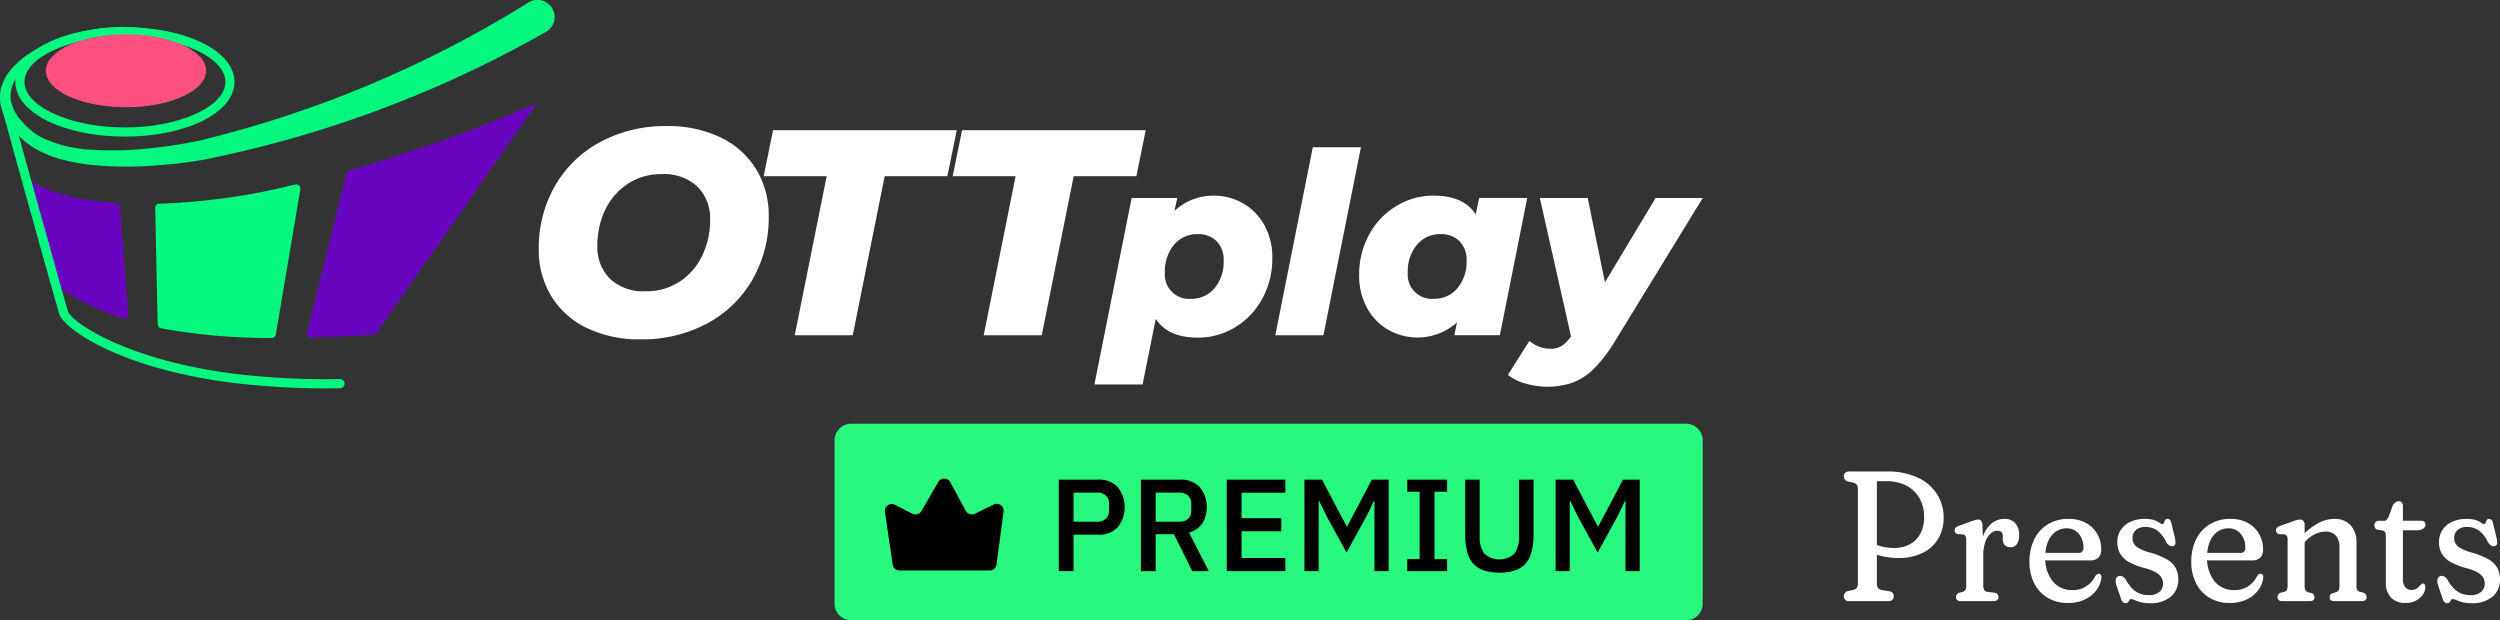
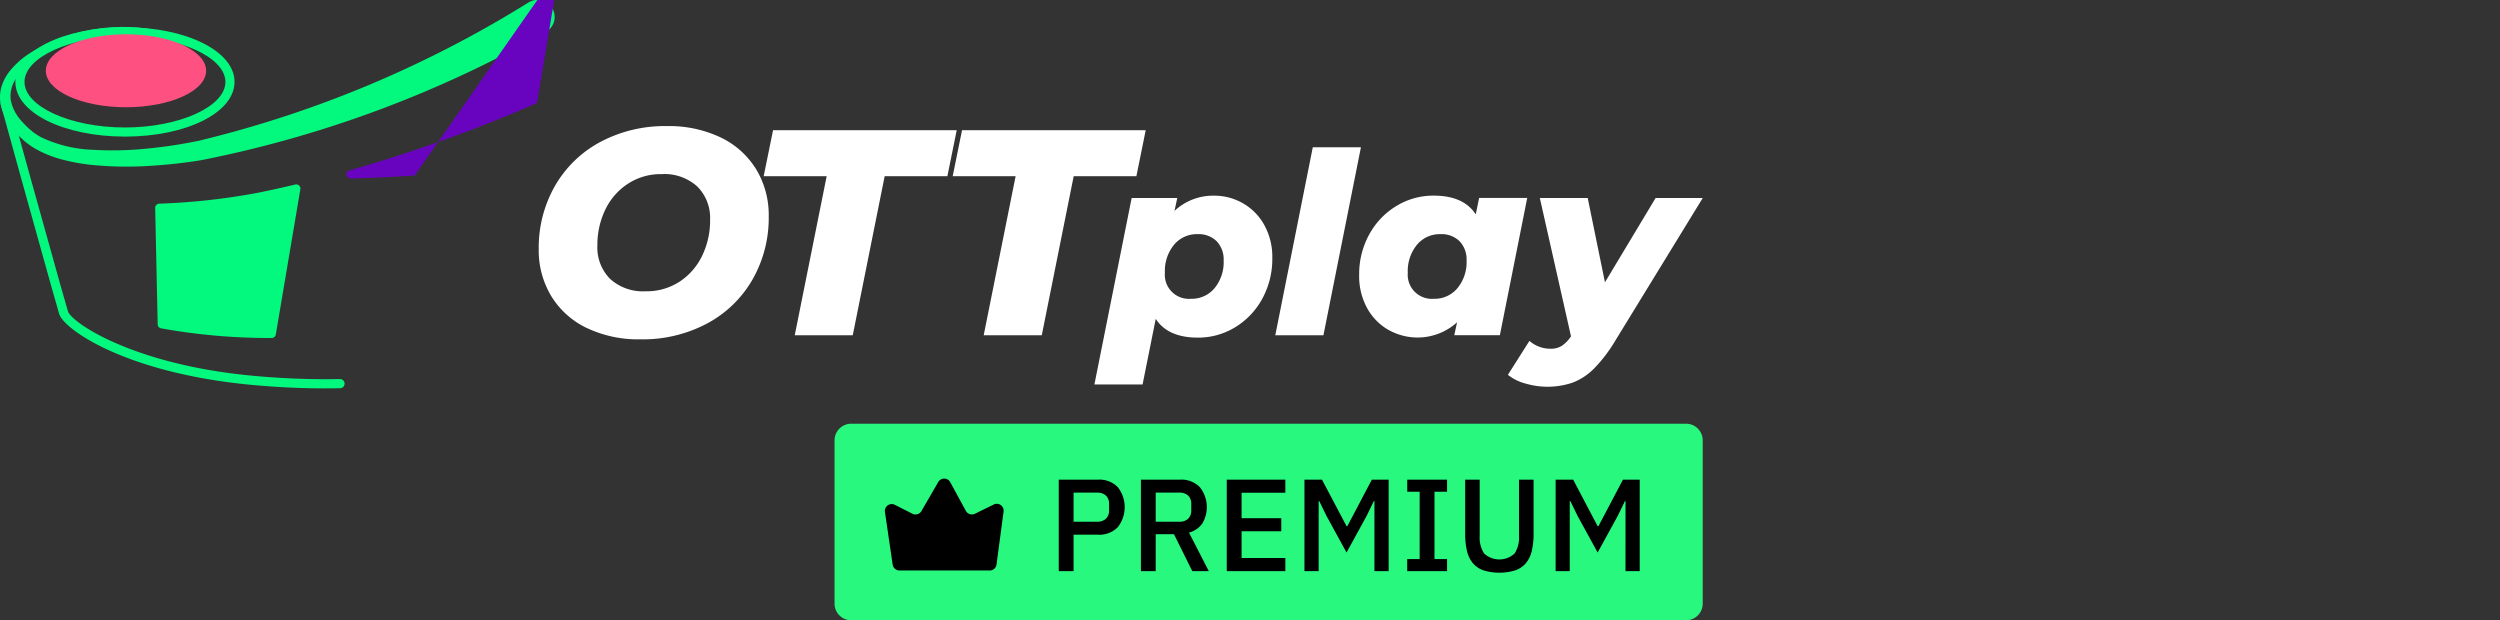
<svg xmlns="http://www.w3.org/2000/svg" width="391.51" height="97.138" viewBox="0 0 391.51 97.138">
  <rect x="0" y="0" width="391.51" height="97.138" fill="#333333" stroke="none" />
  <defs>
    <clipPath id="clip-path">
      <rect id="Rectangle_5798" data-name="Rectangle 5798" width="266.657" height="97.138" fill="none" />
    </clipPath>
  </defs>
  <g id="Group_84819" data-name="Group 84819" transform="translate(-445.066 -25.865)">
-     <path id="Path_234605" data-name="Path 234605" d="M-35.554-13.094a6.313,6.313,0,0,1-.877,3.371,5.8,5.8,0,0,1-2.472,2.2,8.428,8.428,0,0,1-3.726.776,11.42,11.42,0,0,1-2.538-.29A7.731,7.731,0,0,1-47.4-7.888l.217-1.523a5.916,5.916,0,0,0,1.341.674A6.849,6.849,0,0,0-44.5-8.41a8.971,8.971,0,0,0,1.174.087,5.122,5.122,0,0,0,2.451-.566,4.062,4.062,0,0,0,1.66-1.646,5.4,5.4,0,0,0,.6-2.661,5.825,5.825,0,0,0-.7-2.886,4.977,4.977,0,0,0-2.03-1.979,6.568,6.568,0,0,0-3.168-.718h-1.493V-2.755a1.131,1.131,0,0,0,.174.674.881.881,0,0,0,.522.326l1.276.218a.927.927,0,0,1,.5.254.756.756,0,0,1,.167.529.712.712,0,0,1-.217.558.949.949,0,0,1-.653.2h-6.076a.953.953,0,0,1-.645-.2.7.7,0,0,1-.225-.558.843.843,0,0,1,.653-.827l.856-.174a.95.95,0,0,0,.536-.355,1.149,1.149,0,0,0,.16-.645v-14.79a1.142,1.142,0,0,0-.16-.653.967.967,0,0,0-.536-.348l-.856-.174a.843.843,0,0,1-.653-.827.7.7,0,0,1,.225-.566.978.978,0,0,1,.645-.188h5.9a10.969,10.969,0,0,1,4.807.957,7.15,7.15,0,0,1,3.016,2.588A6.682,6.682,0,0,1-35.554-13.094Zm5.728,6.018a8.833,8.833,0,0,1,.515-3.248,4.277,4.277,0,0,1,1.37-1.921,3.105,3.105,0,0,1,1.885-.631,2.208,2.208,0,0,1,1.718.66,2.735,2.735,0,0,1,.6,1.907A2.266,2.266,0,0,1-24.1-8.9a1.141,1.141,0,0,1-.942.464,1.236,1.236,0,0,1-.935-.326,1.3,1.3,0,0,1-.312-.935v-.45a.926.926,0,0,0-.2-.653.835.835,0,0,0-.638-.217,1.615,1.615,0,0,0-1.088.45,3.136,3.136,0,0,0-.819,1.319,6.463,6.463,0,0,0-.312,2.161Zm.348-4.829.13,3v6.452a1.311,1.311,0,0,0,.16.711.758.758,0,0,0,.566.3l1.015.116a.712.712,0,0,1,.479.239.7.7,0,0,1,.16.457.578.578,0,0,1-.189.457A.832.832,0,0,1-27.724,0h-5.162a.784.784,0,0,1-.537-.167.578.578,0,0,1-.188-.457.676.676,0,0,1,.123-.413.95.95,0,0,1,.37-.283l.522-.116a.78.78,0,0,0,.45-.312,1.4,1.4,0,0,0,.131-.7V-9.614a1.123,1.123,0,0,0-.116-.595.653.653,0,0,0-.406-.246l-.783-.029a.757.757,0,0,1-.4-.232.587.587,0,0,1-.109-.363.617.617,0,0,1,.152-.42,1.239,1.239,0,0,1,.529-.3l1.914-.7q.42-.145.681-.21a1.858,1.858,0,0,1,.435-.065.531.531,0,0,1,.435.2A1.276,1.276,0,0,1-29.478-11.9Zm18.6,3.828a1.708,1.708,0,0,1-.435,1.262,1.73,1.73,0,0,1-1.276.435h-7.728V-7.555h5.858a.7.7,0,0,0,.8-.783,3.264,3.264,0,0,0-.732-2.211,2.416,2.416,0,0,0-1.921-.848,2.879,2.879,0,0,0-1.711.536,3.538,3.538,0,0,0-1.182,1.53,5.929,5.929,0,0,0-.428,2.356,5.745,5.745,0,0,0,1.182,3.9,3.887,3.887,0,0,0,3.067,1.349,3.772,3.772,0,0,0,2.233-.645,3.9,3.9,0,0,0,1.319-1.5,1.187,1.187,0,0,1,.3-.326.55.55,0,0,1,.3-.094.36.36,0,0,1,.3.159.641.641,0,0,1,.087.45,3.775,3.775,0,0,1-.747,1.921A4.878,4.878,0,0,1-13.383-.283,5.928,5.928,0,0,1-16.066.29a6.092,6.092,0,0,1-3.212-.819,5.505,5.505,0,0,1-2.1-2.284,7.431,7.431,0,0,1-.74-3.393,7.748,7.748,0,0,1,.732-3.415,5.664,5.664,0,0,1,2.117-2.385,6.129,6.129,0,0,1,3.328-.87,5.473,5.473,0,0,1,2.646.616,4.5,4.5,0,0,1,1.776,1.7A4.808,4.808,0,0,1-10.875-8.077Zm6.916-3.538a2.1,2.1,0,0,0-1.486.493,1.631,1.631,0,0,0-.529,1.247A1.761,1.761,0,0,0-5.757-9a1.977,1.977,0,0,0,.768.71,8.057,8.057,0,0,0,1.566.638A11.588,11.588,0,0,1-.631-6.561,3.662,3.662,0,0,1,.79-5.177,3.827,3.827,0,0,1,1.2-3.364,3.443,3.443,0,0,1,.072-.732,4.851,4.851,0,0,1-3.335.319,5.038,5.038,0,0,1-4.713.16,7.044,7.044,0,0,1-5.619-.16a1.512,1.512,0,0,0-.587-.16.28.28,0,0,0-.261.16,2.924,2.924,0,0,1-.2.319.452.452,0,0,1-.391.16A.625.625,0,0,1-7.475.167,1.343,1.343,0,0,1-7.8-.45l-.71-2.059a2.12,2.12,0,0,1-.08-.9.611.611,0,0,1,.355-.478.754.754,0,0,1,.653.007A1.357,1.357,0,0,1-7-3.321,5.989,5.989,0,0,0-5.989-1.943a3.4,3.4,0,0,0,1.167.761A3.75,3.75,0,0,0-3.48-.943a2.434,2.434,0,0,0,1.754-.529,1.7,1.7,0,0,0,.536-1.254A1.892,1.892,0,0,0-1.443-3.7a2.383,2.383,0,0,0-.885-.8,7.349,7.349,0,0,0-1.762-.674,10.365,10.365,0,0,1-2.436-.95A3.641,3.641,0,0,1-7.91-7.439a3.542,3.542,0,0,1-.442-1.8,3.419,3.419,0,0,1,.522-1.878,3.555,3.555,0,0,1,1.5-1.29,5.209,5.209,0,0,1,2.284-.471,4.527,4.527,0,0,1,1.486.2,3.47,3.47,0,0,1,.826.4.882.882,0,0,0,.413.2.273.273,0,0,0,.276-.2,4.088,4.088,0,0,1,.167-.4.37.37,0,0,1,.37-.2.535.535,0,0,1,.384.145.956.956,0,0,1,.225.507l.536,2.2a3.366,3.366,0,0,1,.109.986.467.467,0,0,1-.341.42A.769.769,0,0,1-.167-8.7a1.556,1.556,0,0,1-.558-.594A4.5,4.5,0,0,0-2.11-11.064,3.151,3.151,0,0,0-3.959-11.615ZM14.471-8.077a1.708,1.708,0,0,1-.435,1.262,1.73,1.73,0,0,1-1.276.435H5.031V-7.555h5.858a.7.7,0,0,0,.8-.783,3.264,3.264,0,0,0-.732-2.211A2.416,2.416,0,0,0,9.033-11.4a2.879,2.879,0,0,0-1.711.536,3.538,3.538,0,0,0-1.182,1.53,5.929,5.929,0,0,0-.428,2.356,5.745,5.745,0,0,0,1.182,3.9A3.887,3.887,0,0,0,9.961-1.725a3.772,3.772,0,0,0,2.233-.645,3.9,3.9,0,0,0,1.319-1.5,1.187,1.187,0,0,1,.3-.326.55.55,0,0,1,.3-.094.36.36,0,0,1,.3.159.641.641,0,0,1,.087.45,3.775,3.775,0,0,1-.747,1.921A4.878,4.878,0,0,1,11.962-.283,5.928,5.928,0,0,1,9.28.29,6.092,6.092,0,0,1,6.068-.529a5.505,5.505,0,0,1-2.1-2.284,7.431,7.431,0,0,1-.739-3.393,7.748,7.748,0,0,1,.732-3.415,5.664,5.664,0,0,1,2.117-2.385,6.129,6.129,0,0,1,3.328-.87,5.473,5.473,0,0,1,2.646.616,4.5,4.5,0,0,1,1.776,1.7A4.808,4.808,0,0,1,14.471-8.077Zm6.511-3.9v9.526a1.609,1.609,0,0,0,.123.732.783.783,0,0,0,.457.341l.522.13a.66.66,0,0,1,.435.624q0,.624-.681.624H17.458a.779.779,0,0,1-.544-.167.59.59,0,0,1-.181-.457.676.676,0,0,1,.123-.413.95.95,0,0,1,.37-.283l.507-.116a.753.753,0,0,0,.457-.312,1.472,1.472,0,0,0,.123-.7V-9.614a1.123,1.123,0,0,0-.116-.595.643.643,0,0,0-.391-.246l-.8-.029a.8.8,0,0,1-.392-.232.562.562,0,0,1-.116-.363.617.617,0,0,1,.152-.42,1.246,1.246,0,0,1,.544-.3l1.856-.667q.479-.174.74-.239a1.986,1.986,0,0,1,.479-.065.65.65,0,0,1,.529.217A.877.877,0,0,1,20.981-11.977Zm-.333,3.059-.638-.74.58-.58a10.124,10.124,0,0,1,2.552-1.994,5.358,5.358,0,0,1,2.48-.645,3.3,3.3,0,0,1,2.559,1A3.87,3.87,0,0,1,29.1-9.15v6.7a1.471,1.471,0,0,0,.123.7.753.753,0,0,0,.457.312l.507.116a.95.95,0,0,1,.37.283.676.676,0,0,1,.123.413.59.59,0,0,1-.181.457A.779.779,0,0,1,29.957,0H25.578Q24.9,0,24.9-.624a.66.66,0,0,1,.435-.624l.522-.13a.783.783,0,0,0,.457-.341,1.609,1.609,0,0,0,.123-.732v-6a2.589,2.589,0,0,0-.573-1.813,2.048,2.048,0,0,0-1.588-.624,3.826,3.826,0,0,0-1.595.363,5.307,5.307,0,0,0-1.566,1.146Zm12.5-2.146-.725-.116a.641.641,0,0,1-.428-.3,1.054,1.054,0,0,1-.094-.449.619.619,0,0,1,.2-.464.751.751,0,0,1,.544-.189h.783a.542.542,0,0,0,.377-.145,1.82,1.82,0,0,0,.348-.536l.595-1.653a1.678,1.678,0,0,1,.45-.544.867.867,0,0,1,.522-.181.613.613,0,0,1,.471.2.838.838,0,0,1,.181.587V-3.451a1.952,1.952,0,0,0,.355,1.261,1.227,1.227,0,0,0,1.008.435,1.384,1.384,0,0,0,.689-.152,2,2,0,0,0,.457-.348l.333-.348a.422.422,0,0,1,.3-.152.306.306,0,0,1,.268.138.836.836,0,0,1,.094.457,1.979,1.979,0,0,1-.4,1.167,3.069,3.069,0,0,1-1.08.921A3.284,3.284,0,0,1,36.83.29a3.127,3.127,0,0,1-2.313-.819A3.47,3.47,0,0,1,33.7-3.074v-7.062a1.623,1.623,0,0,0-.094-.623A.608.608,0,0,0,33.147-11.064Zm1.958-.029v-1.493h4.031a.948.948,0,0,1,.58.145.5.5,0,0,1,.188.42.805.805,0,0,1-.341.667,1.785,1.785,0,0,1-1.08.261Zm11.31-.522a2.1,2.1,0,0,0-1.486.493A1.631,1.631,0,0,0,44.4-9.875a1.761,1.761,0,0,0,.218.87,1.977,1.977,0,0,0,.768.71,8.058,8.058,0,0,0,1.566.638,11.588,11.588,0,0,1,2.791,1.095,3.662,3.662,0,0,1,1.421,1.385,3.827,3.827,0,0,1,.413,1.813A3.443,3.443,0,0,1,50.445-.732,4.851,4.851,0,0,1,47.038.319,5.038,5.038,0,0,1,45.66.16a7.044,7.044,0,0,1-.906-.319,1.512,1.512,0,0,0-.587-.16.28.28,0,0,0-.261.16,2.923,2.923,0,0,1-.2.319.452.452,0,0,1-.391.16A.625.625,0,0,1,42.9.167a1.343,1.343,0,0,1-.326-.616l-.71-2.059a2.12,2.12,0,0,1-.08-.9.611.611,0,0,1,.355-.478.754.754,0,0,1,.653.007,1.357,1.357,0,0,1,.58.558,5.989,5.989,0,0,0,1.015,1.378,3.4,3.4,0,0,0,1.167.761,3.75,3.75,0,0,0,1.341.239,2.434,2.434,0,0,0,1.754-.529,1.7,1.7,0,0,0,.536-1.254A1.892,1.892,0,0,0,48.93-3.7a2.383,2.383,0,0,0-.884-.8,7.349,7.349,0,0,0-1.762-.674,10.365,10.365,0,0,1-2.436-.95,3.641,3.641,0,0,1-1.385-1.312,3.542,3.542,0,0,1-.442-1.8,3.419,3.419,0,0,1,.522-1.878,3.555,3.555,0,0,1,1.5-1.29,5.209,5.209,0,0,1,2.284-.471,4.527,4.527,0,0,1,1.486.2,3.47,3.47,0,0,1,.826.4.882.882,0,0,0,.413.2.273.273,0,0,0,.276-.2,4.088,4.088,0,0,1,.167-.4.37.37,0,0,1,.37-.2.535.535,0,0,1,.384.145.956.956,0,0,1,.225.507l.537,2.2a3.366,3.366,0,0,1,.109.986.467.467,0,0,1-.341.42.769.769,0,0,1-.573-.087,1.556,1.556,0,0,1-.558-.594,4.5,4.5,0,0,0-1.385-1.769A3.151,3.151,0,0,0,46.415-11.615Z" transform="translate(785 120.003)" fill="#fff" />
    <g id="Group_37648" data-name="Group 37648" transform="translate(445.067 25.865)">
      <g id="Group_45310" data-name="Group 45310" transform="translate(0 0)" clip-path="url(#clip-path)">
        <path id="Path_210323" data-name="Path 210323" d="M329.835,111.015c-9.623,0-17.163-3.762-17.163-8.566s7.539-8.565,17.163-8.565S347,97.647,347,102.451s-7.538,8.566-17.163,8.566m0-15.7c-8.527,0-15.73,3.268-15.73,7.134s7.2,7.135,15.73,7.135,15.73-3.267,15.73-7.132-7.2-7.135-15.73-7.135" transform="translate(-310.27 -89.624)" fill="#03f87e" />
        <path id="Path_210324" data-name="Path 210324" d="M340.677,96.926a25.841,25.841,0,0,0-8.377-1.935,26.873,26.873,0,0,0-8.474,1,25.063,25.063,0,0,0-7.7,3.457,11.783,11.783,0,0,0-2.933,2.82,4.917,4.917,0,0,0-.954,3.531,6.842,6.842,0,0,0,1.756,3.365c.224.251.455.5.7.738l.378.362c.131.12.25.21.375.319s.241.211.374.307l.4.275a8.139,8.139,0,0,0,.847.5,20.449,20.449,0,0,0,7.95,1.927,52.362,52.362,0,0,0,8.465-.174q2.12-.2,4.23-.523c.7-.108,1.4-.223,2.1-.35l1.047-.2.523-.1.262-.053.131-.027.062-.015.065-.013.1-.015a1.994,1.994,0,0,1,.2-.018l-.33.035a175.473,175.473,0,0,0,51.413-21.59,2.679,2.679,0,1,1,2.888,4.513l-.051.032c-.027.018-.056.033-.083.05l-.013.006a179.633,179.633,0,0,1-53.514,19.987l-.33.034a1.239,1.239,0,0,0,.131,0l.067-.01c.026,0,.048-.007.032,0l-.072.014-.139.024-.277.047-.55.089-1.1.161c-.731.1-1.463.191-2.2.274q-2.2.24-4.405.364a54.758,54.758,0,0,1-8.88-.182,30.217,30.217,0,0,1-4.43-.812,17.24,17.24,0,0,1-4.276-1.715,10.3,10.3,0,0,1-.991-.646l-.477-.356c-.157-.123-.3-.262-.45-.391s-.3-.274-.434-.406l-.392-.406c-.261-.276-.514-.57-.76-.869a8.559,8.559,0,0,1-1.992-4.339,5.9,5.9,0,0,1,.262-2.485,7.514,7.514,0,0,1,1.13-2.127,13.05,13.05,0,0,1,3.412-3.033,26.125,26.125,0,0,1,8.2-3.3,27.372,27.372,0,0,1,8.743-.587,24.922,24.922,0,0,1,4.289.846,26.244,26.244,0,0,1,4.046,1.6" transform="translate(-310.559 -90.139)" fill="#03f87e" />
-         <path id="Path_210325" data-name="Path 210325" d="M329.335,136.671a42.389,42.389,0,0,1-10.529-5.209c-1.284-4.536-3.122-11.146-4.706-16.858,3.6,2.514,8.8,3.62,14.16,3.977a.637.637,0,0,1,.6.588l1.321,16.843a.644.644,0,0,1-.6.685.659.659,0,0,1-.249-.032" transform="translate(-310.075 -86.789)" fill="#6804bf" />
        <path id="Path_210326" data-name="Path 210326" d="M354.672,116.281l-3.845,22.769a.653.653,0,0,1-.646.539,94.6,94.6,0,0,1-17.343-1.515.641.641,0,0,1-.512-.615l-.391-18.247a.641.641,0,0,1,.624-.653,103.21,103.21,0,0,0,15.771-1.769q2.614-.539,5.553-1.233a.644.644,0,0,1,.776.477.633.633,0,0,1,.008.253" transform="translate(-307.634 -86.661)" fill="#03f87e" />
-         <path id="Path_210327" data-name="Path 210327" d="M388.871,104.328a234.253,234.253,0,0,1-29.388,10.558.636.636,0,0,0-.443.464l-6.184,24.925a.643.643,0,0,0,.464.781.667.667,0,0,0,.172.019c3.084-.078,6.417-.231,10.038-.467l22.683-32.454Z" transform="translate(-304.774 -88.195)" fill="#6804bf" />
+         <path id="Path_210327" data-name="Path 210327" d="M388.871,104.328a234.253,234.253,0,0,1-29.388,10.558.636.636,0,0,0-.443.464a.643.643,0,0,0,.464.781.667.667,0,0,0,.172.019c3.084-.078,6.417-.231,10.038-.467l22.683-32.454Z" transform="translate(-304.774 -88.195)" fill="#6804bf" />
        <path id="Path_210328" data-name="Path 210328" d="M361.556,149.093c-1.475,0-2.953-.025-4.42-.078-1.785-.066-5.345-.24-9.164-.675-18.4-2.11-27.476-8.583-28.162-10.924-.283-.965-.7-2.451-1.223-4.272l-4.706-16.866c-1.762-6.379-3.214-11.638-3.214-11.638a.716.716,0,0,1,1.38-.379s1.442,5.259,3.212,11.635l4.707,16.859c.515,1.812.938,3.295,1.219,4.254.5,1.7,9.544,7.909,26.952,9.9,3.907.449,7.633.617,9.05.667,2.188.081,4.406.1,6.591.058a.719.719,0,0,1,.026,1.438q-1.12.02-2.249.02" transform="translate(-310.547 -88.272)" fill="#03f87e" />
        <path id="Path_210329" data-name="Path 210329" d="M341.974,100.572c0,3.156-5.623,5.715-12.551,5.715s-12.553-2.557-12.553-5.715,5.623-5.715,12.553-5.715,12.551,2.558,12.551,5.715" transform="translate(-309.695 -89.491)" fill="#ff5082" />
        <path id="Path_210330" data-name="Path 210330" d="M539.224,147.807a7.587,7.587,0,0,1-2.677-1.346l3.372-5.317a4.968,4.968,0,0,0,3.332,1.229,3.184,3.184,0,0,0,1.747-.458,5.361,5.361,0,0,0,1.43-1.486l-4.882-21.664h7.5l2.7,13.205,7.935-13.205h7.381l-13.767,22.459a22.927,22.927,0,0,1-3.268,4.261,9.636,9.636,0,0,1-3.315,2.187,12.248,12.248,0,0,1-7.479.13Zm-67.43.158,5.833-29.2h7.142l-.435,2.022a8.843,8.843,0,0,1,6.229-2.383,8.983,8.983,0,0,1,4.464,1.177,8.792,8.792,0,0,1,3.355,3.392,10.3,10.3,0,0,1,1.27,5.2,12.975,12.975,0,0,1-1.569,6.366,11.783,11.783,0,0,1-4.246,4.467,11.062,11.062,0,0,1-5.85,1.626q-4.684,0-6.59-2.938l-2.061,10.277ZM484.255,126.1a6.471,6.471,0,0,0-1.424,4.367,3.771,3.771,0,0,0,4.088,4.082,4.626,4.626,0,0,0,3.69-1.663,6.409,6.409,0,0,0,1.424-4.328,4.126,4.126,0,0,0-1.094-3.018,4.009,4.009,0,0,0-2.994-1.111,4.638,4.638,0,0,0-3.691,1.671m-91.979,13.018a13.158,13.158,0,0,1-5.551-5,13.872,13.872,0,0,1-1.952-7.342,19.487,19.487,0,0,1,2.547-9.911,17.93,17.93,0,0,1,7.113-6.881,21.467,21.467,0,0,1,10.39-2.477,18.824,18.824,0,0,1,8.465,1.788,13.209,13.209,0,0,1,5.551,5,13.839,13.839,0,0,1,1.952,7.338,19.465,19.465,0,0,1-2.546,9.911,17.948,17.948,0,0,1-7.112,6.881,21.456,21.456,0,0,1-10.394,2.476,18.779,18.779,0,0,1-8.461-1.787m6.447-22.57a10.008,10.008,0,0,0-3.531,4.054,12.712,12.712,0,0,0-1.237,5.622,6.965,6.965,0,0,0,1.988,5.21,7.647,7.647,0,0,0,5.576,1.946,9.427,9.427,0,0,0,5.32-1.513,10.038,10.038,0,0,0,3.528-4.06,12.663,12.663,0,0,0,1.24-5.622,6.943,6.943,0,0,0-1.993-5.2,7.635,7.635,0,0,0-5.574-1.953,9.432,9.432,0,0,0-5.319,1.517m119.158,22.9a8.779,8.779,0,0,1-3.354-3.391,10.379,10.379,0,0,1-1.271-5.236,12.859,12.859,0,0,1,1.569-6.33,11.774,11.774,0,0,1,4.243-4.461,11.081,11.081,0,0,1,5.864-1.63q4.679,0,6.585,2.938l.523-2.578h7.536l-4.286,21.5h-7.138l.435-2.022a9.231,9.231,0,0,1-10.692,1.21ZM522.3,126.1a6.476,6.476,0,0,0-1.431,4.367,3.775,3.775,0,0,0,3.44,4.083,3.849,3.849,0,0,0,.648,0,4.633,4.633,0,0,0,3.69-1.663,6.415,6.415,0,0,0,1.43-4.329,4.134,4.134,0,0,0-1.094-3.017,4.018,4.018,0,0,0-2.994-1.112A4.634,4.634,0,0,0,522.3,126.1Zm-22.182,14.167,5.873-29.444h7.539l-5.873,29.444Zm-45.664,0,5-24.915H449.6l1.463-7.2h28.764l-1.46,7.2h-9.819l-5,24.916Zm-29.591,0,5-24.914h-9.864l1.468-7.2h28.763l-1.463,7.2h-9.82l-5,24.915Z" transform="translate(-300.405 -87.76)" fill="#fff" />
        <path id="Path_210331" data-name="Path 210331" d="M428.134,148.505H558.868a2.613,2.613,0,0,1,2.614,2.614v25.555a2.613,2.613,0,0,1-2.614,2.614H428.134a2.613,2.613,0,0,1-2.614-2.614V151.119a2.613,2.613,0,0,1,2.614-2.614" transform="translate(-294.829 -82.15)" fill="#29f87e" />
        <path id="Path_210332" data-name="Path 210332" d="M456.408,170.538V156.213h6.16a4,4,0,0,1,3.08,1.17,5.07,5.07,0,0,1,0,6.276,4,4,0,0,1-3.08,1.172h-3.841v5.706Zm2.319-7.737h3.693a1.929,1.929,0,0,0,1.373-.464,1.727,1.727,0,0,0,.493-1.323v-.984a1.725,1.725,0,0,0-.493-1.323,1.929,1.929,0,0,0-1.373-.462h-3.693Zm12.862,7.737h-2.315V156.213h6.177a4,4,0,0,1,3.037,1.16,5,5,0,0,1,.4,5.706,3.735,3.735,0,0,1-2.083,1.426l3.1,6.034h-2.586l-2.871-5.788H471.59Zm3.7-7.737a1.935,1.935,0,0,0,1.376-.464,1.726,1.726,0,0,0,.493-1.323v-.984a1.725,1.725,0,0,0-.493-1.323,1.933,1.933,0,0,0-1.376-.462h-3.7V162.8Zm7.429,7.737V156.213h9.174v2.053h-6.853v3.981h6.216V164.3h-6.216v4.184h6.853v2.053Zm23.128-10.96h-.1l-1.128,2.319-3.141,5.726-3.137-5.725-1.131-2.319h-.1v10.96h-2.224V156.213h2.747l3.845,7.286h.123l3.837-7.286h2.632v14.325h-2.224Zm5.129,10.959V168.65h1.95V158.1h-1.945v-1.888h6.24V158.1h-1.972V168.65h1.972v1.888Zm11.352-14.324v8.825a4.524,4.524,0,0,0,.7,2.745,3.529,3.529,0,0,0,4.762,0,4.524,4.524,0,0,0,.7-2.745v-8.825h2.279v8.455a11.416,11.416,0,0,1-.289,2.73,4.6,4.6,0,0,1-.923,1.9,3.821,3.821,0,0,1-1.652,1.116,8.568,8.568,0,0,1-4.987,0,3.827,3.827,0,0,1-1.652-1.116,4.622,4.622,0,0,1-.923-1.9,11.423,11.423,0,0,1-.289-2.73v-8.455Zm22.842,3.365h-.1l-1.129,2.319-3.138,5.726-3.139-5.725-1.133-2.319h-.1v10.96h-2.211V156.213h2.748L540.8,163.5h.123l3.838-7.286h2.626v14.325h-2.227Z" transform="translate(-290.603 -81.097)" />
        <path id="Path_210333" data-name="Path 210333" d="M448.876,170.455h-14.14a1.072,1.072,0,0,1-1.062-.915l-1.21-8.255a1.075,1.075,0,0,1,1.546-1.115l2.758,1.4a1.074,1.074,0,0,0,1.412-.42l2.636-4.551a1.074,1.074,0,0,1,1.87.024l2.45,4.5a1.075,1.075,0,0,0,1.415.45l2.956-1.448a1.072,1.072,0,0,1,1.536,1.105l-1.105,8.3a1.075,1.075,0,0,1-1.064.932" transform="translate(-293.88 -81.117)" />
      </g>
    </g>
  </g>
</svg>